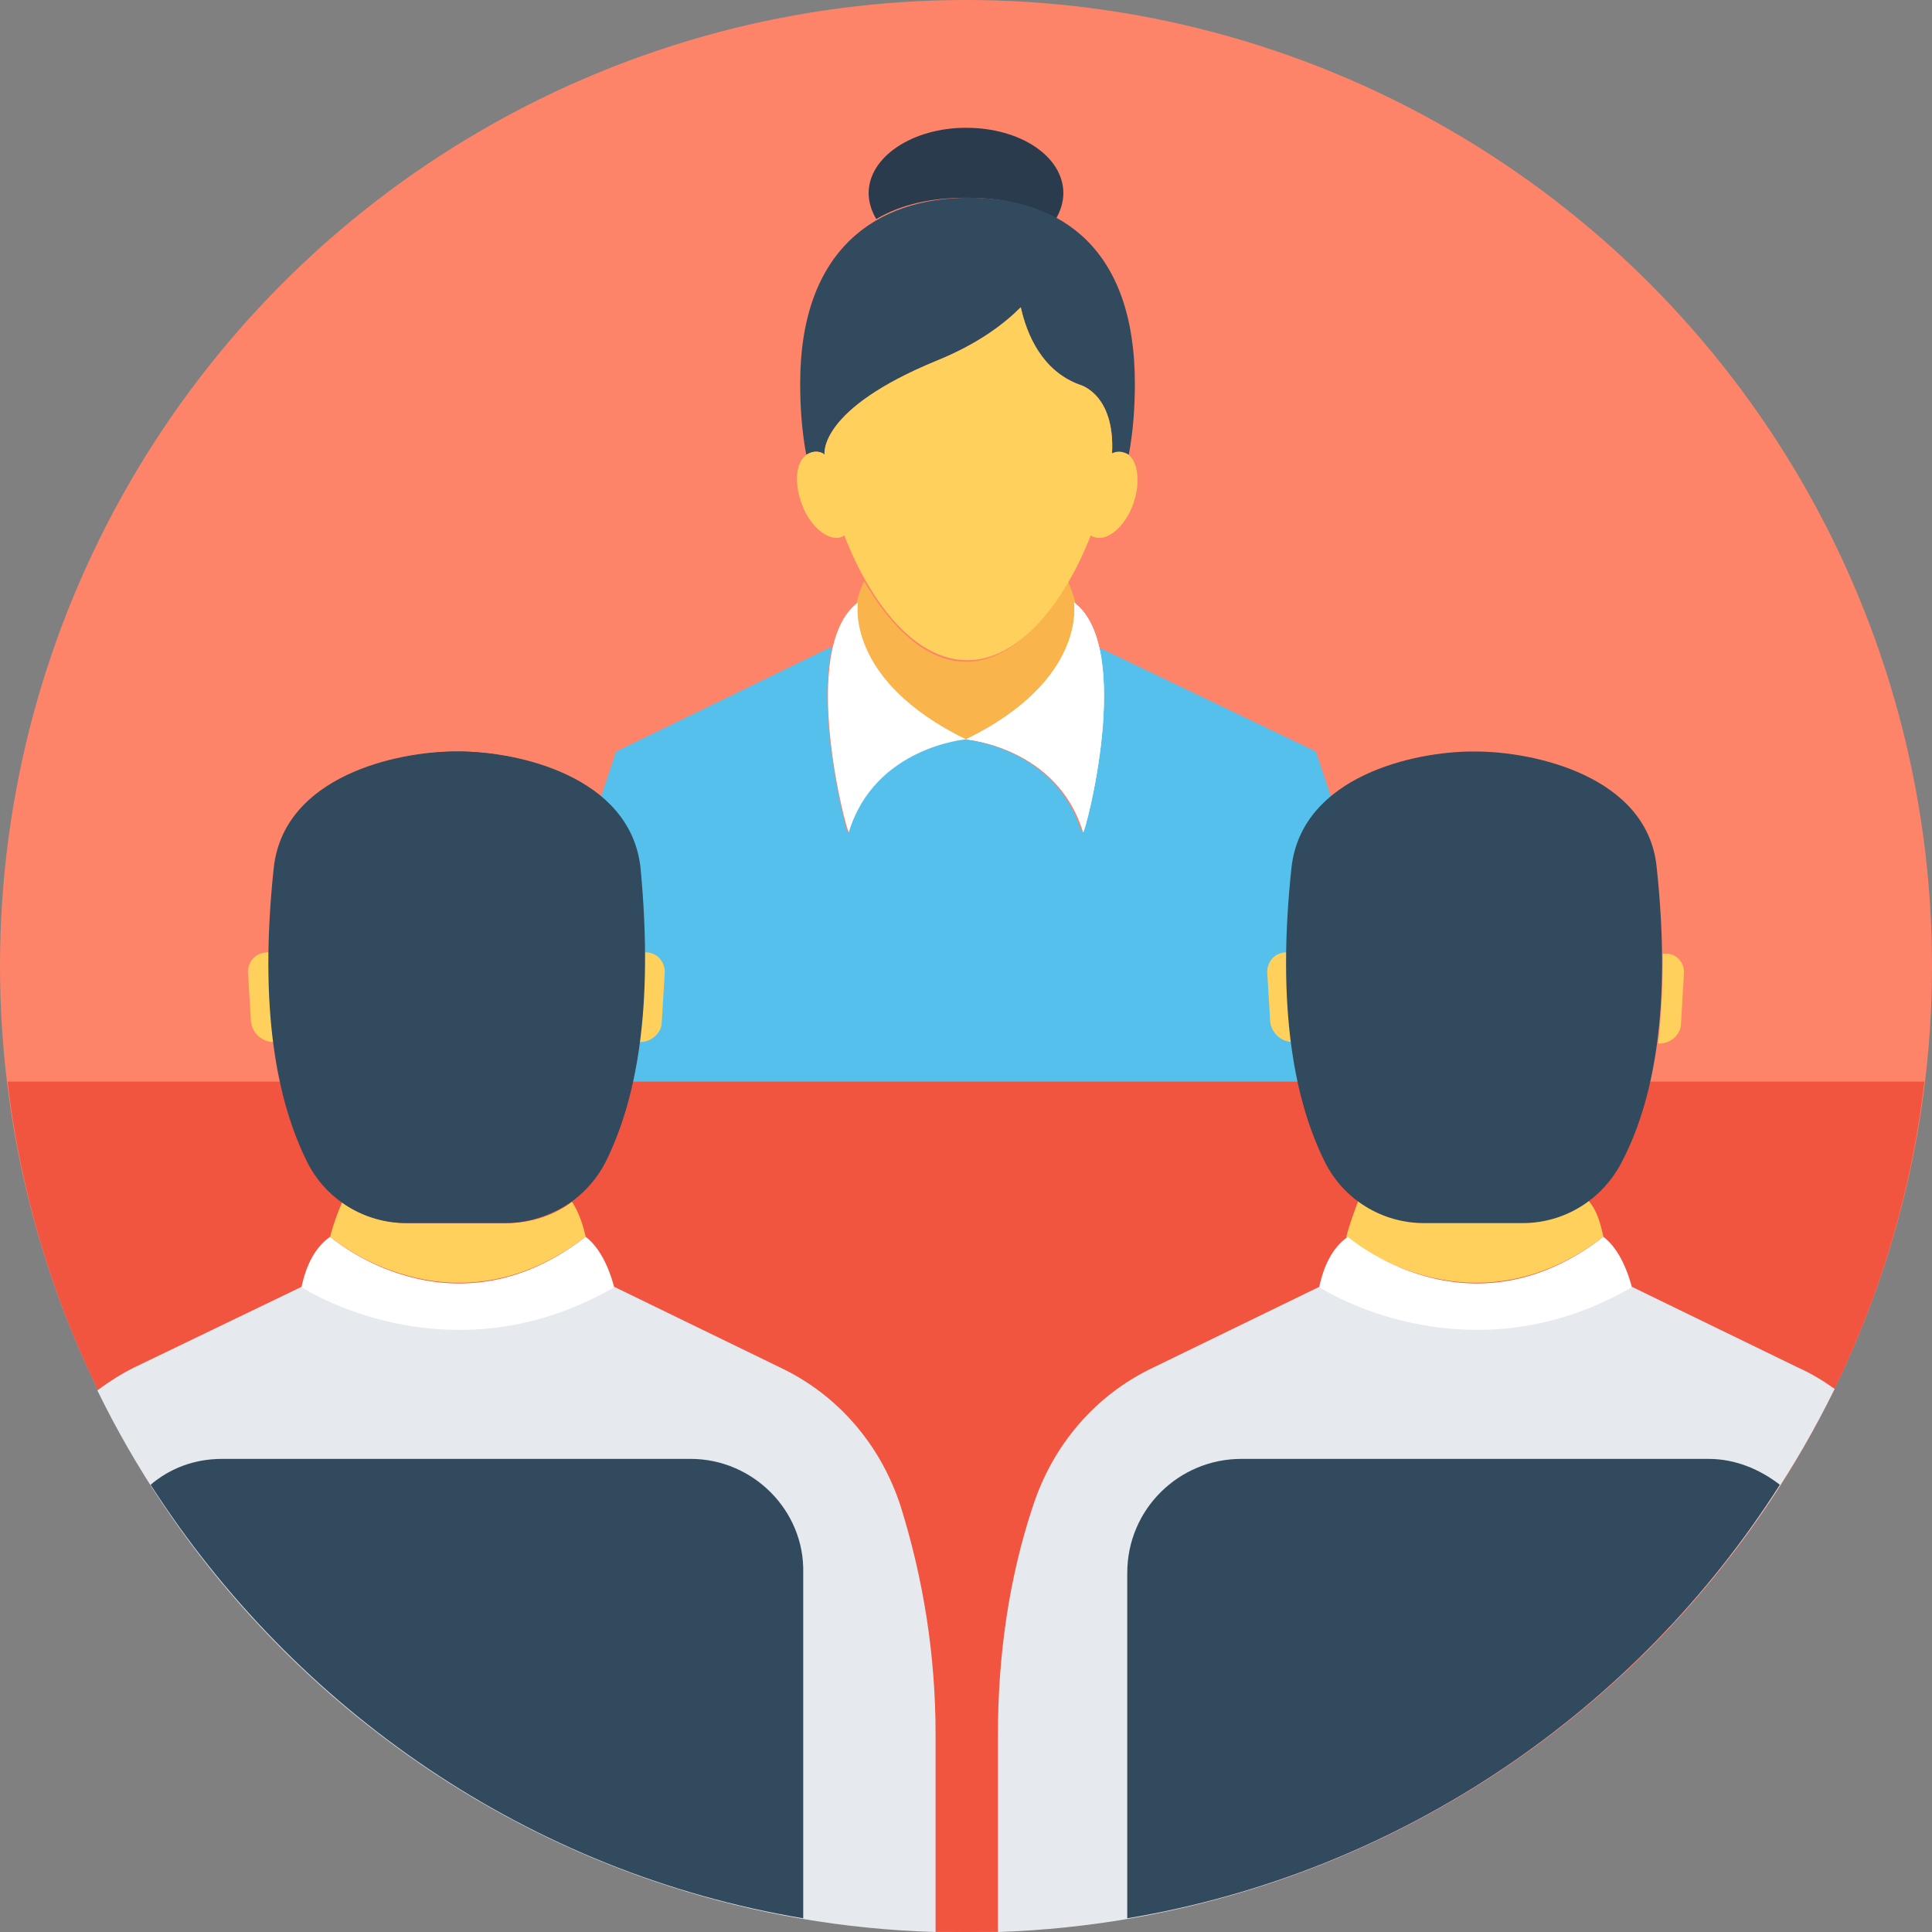
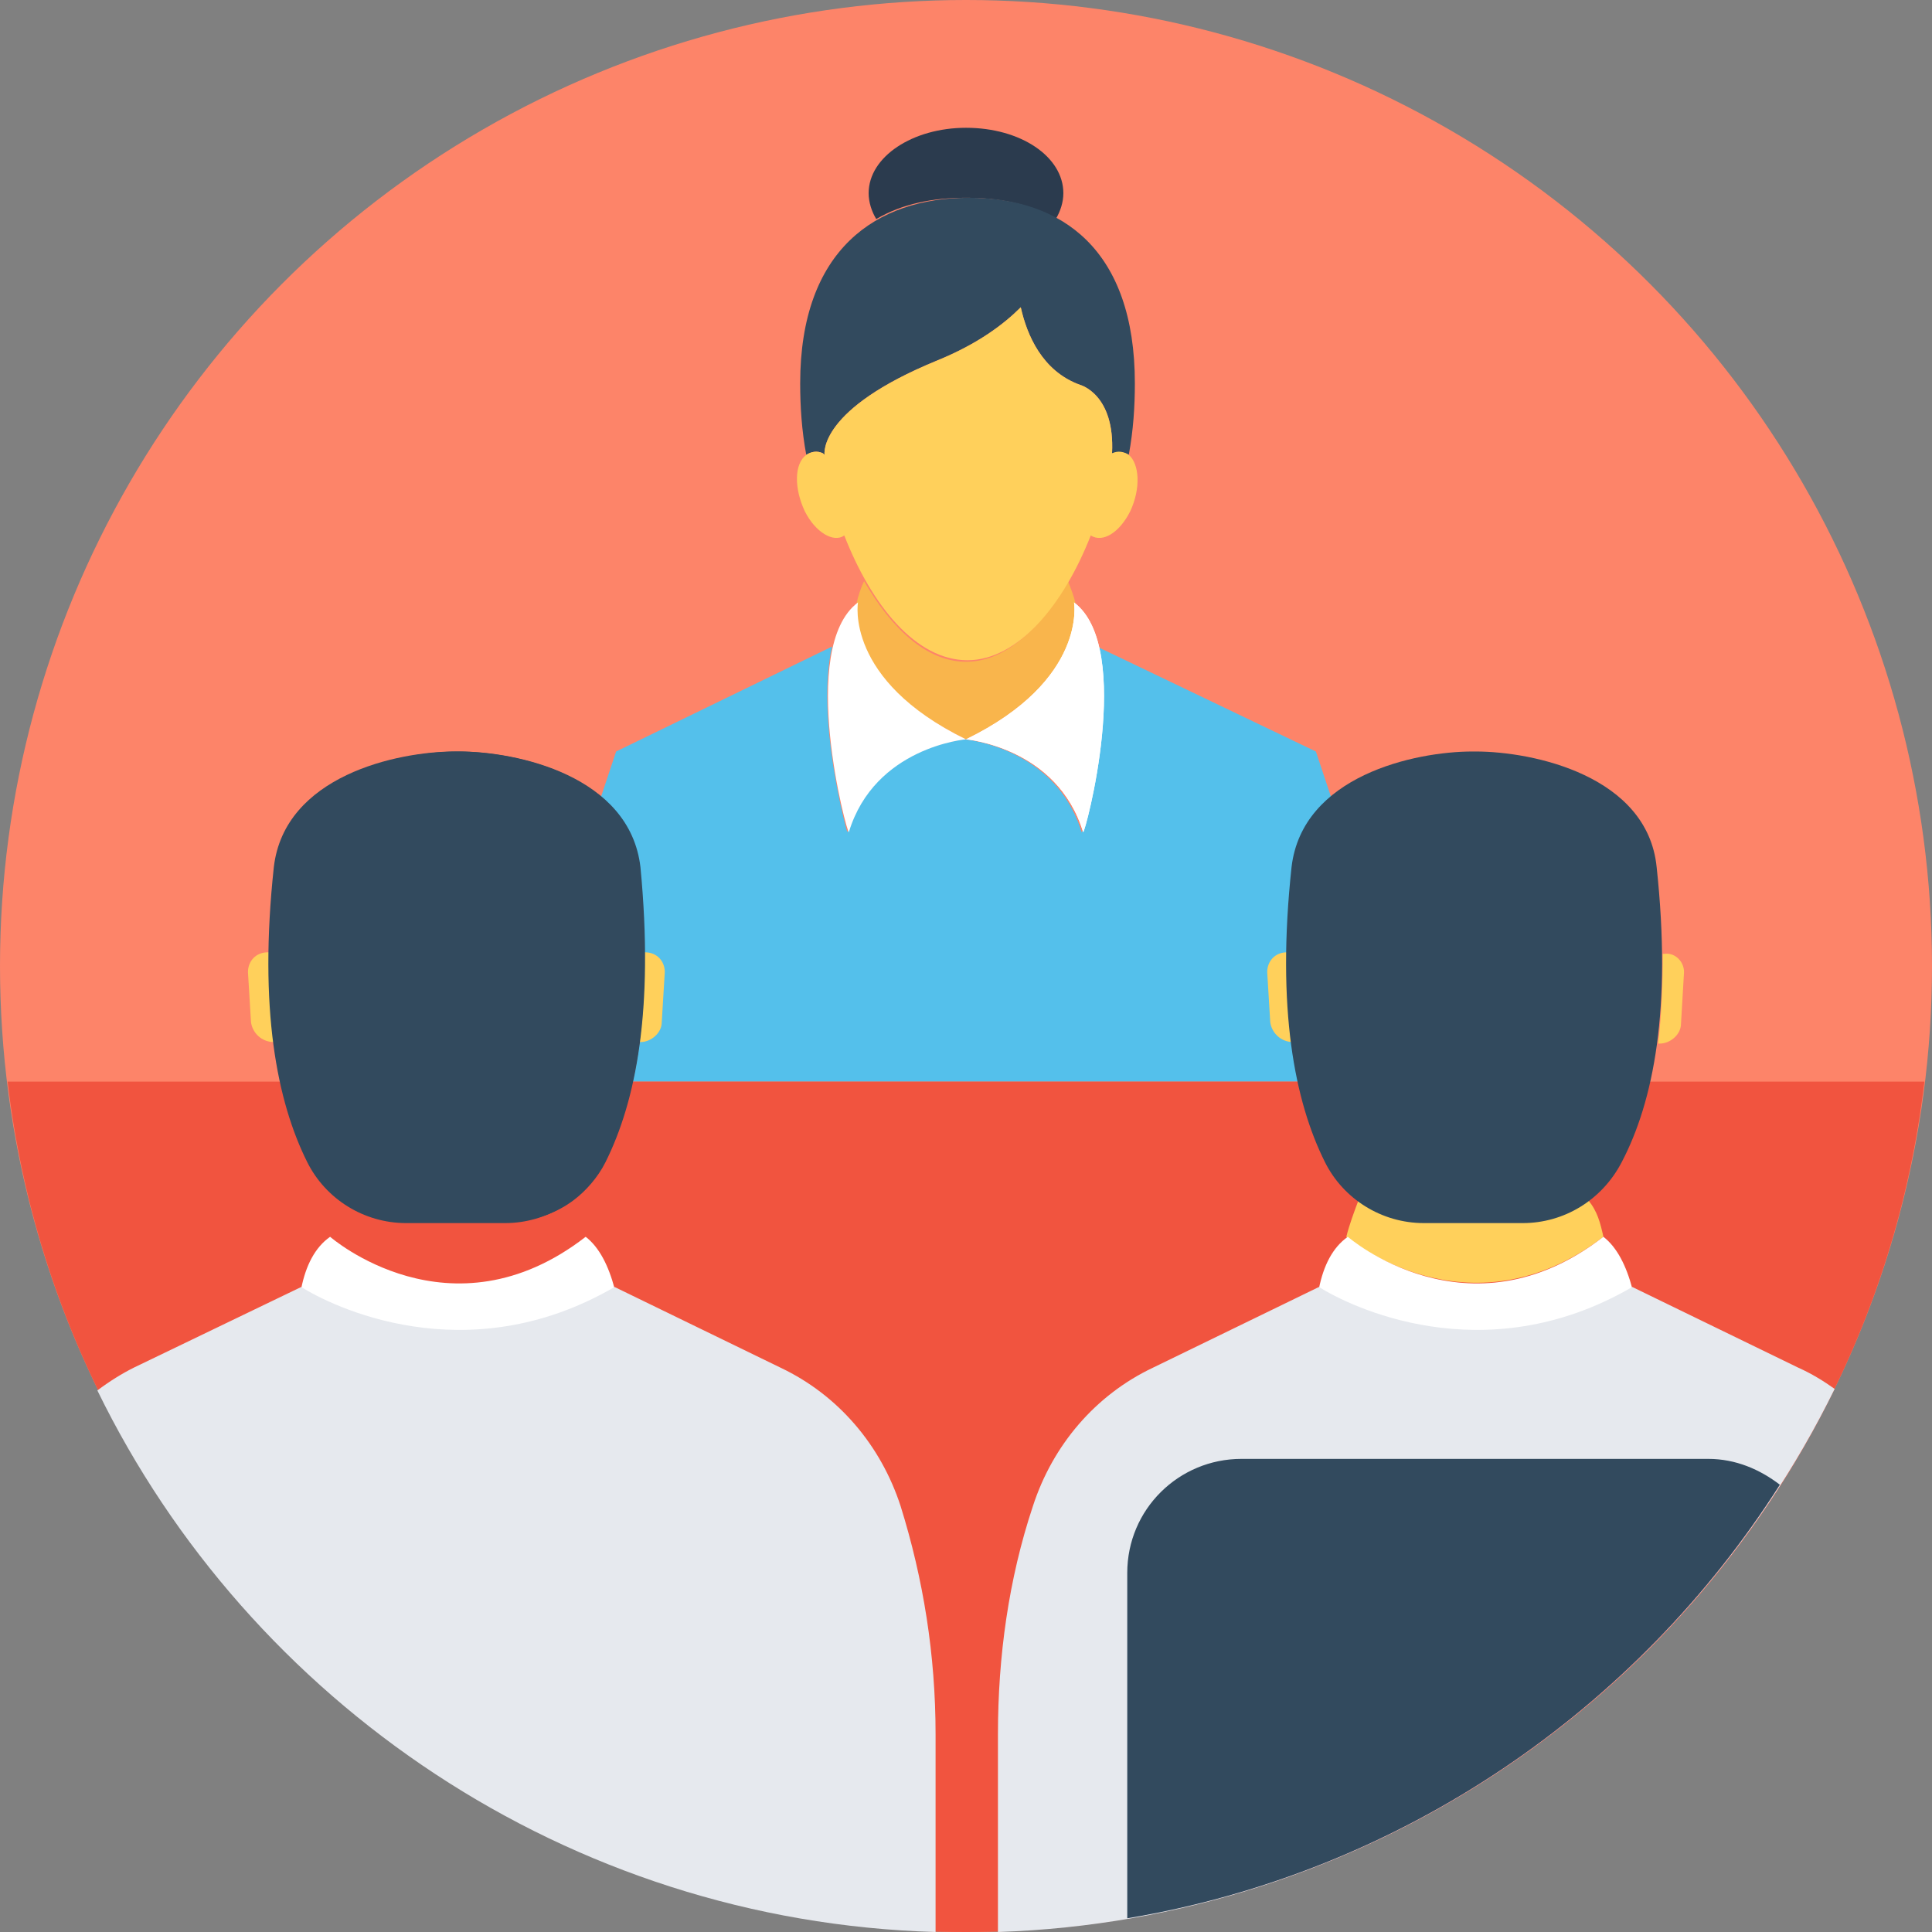
<svg xmlns="http://www.w3.org/2000/svg" height="800px" width="800px" id="Layer_1" viewBox="0 0 508 508" xml:space="preserve">
  <rect x="0" y="0" width="508" height="508" fill="#808080" stroke="none" />
  <circle style="fill:#FD8469;" cx="254" cy="254" r="254" />
  <path style="fill:#54C0EB;" d="M340,228c-2.4,23.6-1.6,42,1.6,56.4H166.4c3.2-14.4,4-32.8,1.6-56.4c-0.8-8-4.8-14-10-18.4l4-12 l56.8-27.6c-4.4,18.8,4,49.2,4,48.8c7.2-22.4,30.8-24.4,30.8-24.4s24,2,30.8,24.4c0.4,0.8,8.4-30,4-48.8l57.6,27.6l4,12 C344.8,214,340.8,220,340,228z" />
  <path style="fill:#2B3B4E;" d="M279.6,50.8c0,2.4-0.8,4.8-2,6.8c-6.8-4-14.8-5.6-23.6-5.6c-8.8,0-16.8,1.6-23.6,5.6 c-1.2-2-2-4.4-2-6.8c0-9.6,11.6-17.2,25.6-17.2C268.4,33.6,279.6,41.2,279.6,50.8z" />
  <path style="fill:#324A5E;" d="M298.4,100.8c0,6-0.4,12.4-1.6,18.8c-1.2-0.8-2.8-0.8-4.4-0.4l0,0c0.8-15.6-8.4-18-8.4-18 c-10-3.6-14-13.2-15.6-20.4c-4.4,4.4-11.2,9.6-22,14c-31.2,12.8-29.6,24.4-29.6,24.8l0,0l-0.4-0.4l0,0c-1.6-0.8-3.2-0.4-4.4,0.4 c-1.2-6.4-1.6-12.8-1.6-18.8c0-35.2,20-48.8,44.4-48.8S298.4,65.6,298.4,100.8z" />
  <path style="fill:#F9B54C;" d="M254,194.4L254,194.4c-32.4-15.6-28.8-35.6-28.8-35.6l0,0c0.4-2,1.2-4.4,2-6 c7.2,12.4,16.4,21.2,26.8,21.2c10.4,0,19.6-8.8,26.8-21.2c0.8,2,1.6,4,2,6l0,0C282.4,158.4,286,178.8,254,194.4z" />
  <path id="SVGCleanerId_0" style="fill:#FFFFFF;" d="M282.4,158.4c0,0,3.6,20.4-28.4,36c0,0,24,2,30.8,24.4 C285.2,219.6,298.4,170.4,282.4,158.4z" />
  <g>
    <path id="SVGCleanerId_0_1_" style="fill:#FFFFFF;" d="M282.4,158.4c0,0,3.6,20.4-28.4,36c0,0,24,2,30.8,24.4  C285.2,219.6,298.4,170.4,282.4,158.4z" />
  </g>
  <path style="fill:#FFFFFF;" d="M225.6,158.4c0,0-3.6,20.4,28.4,36c0,0-24,2-30.8,24.4C222.8,219.6,209.6,170.4,225.6,158.4z" />
  <path style="fill:#FFD05B;" d="M296.8,119.6c-1.2-0.8-2.8-1.2-4.4-0.4l0,0c0.8-15.6-8.4-18-8.4-18c-10-3.6-14-13.2-15.6-20.4 c-4.4,4.4-11.2,9.6-22,14c-31.2,12.8-29.6,24.4-29.6,24.8l0,0l-0.4-0.4l0,0c-1.6-0.8-3.2-0.4-4.4,0.4c-3.2,2.4-3.2,8.8-0.4,14.8 c2.8,5.6,7.6,8.4,10.4,6.4c7.2,18.4,18.8,32.8,32.4,32.8c13.2,0,25.2-14.4,32.4-32.8c3.2,2,7.6-0.8,10.4-6.4 C300,128.4,299.6,122,296.8,119.6z" />
  <path style="fill:#F1543F;" d="M2,284.4C16.8,410.4,124,508,254,508s237.2-97.6,252-223.6H2z" />
  <g>
    <path style="fill:#FFD05B;" d="M174.8,255.6L174.8,255.6l-0.8,13.2c0,2.8-2.8,5.2-5.6,5.2H168c0.8-7.2,1.2-14.8,1.2-23.6h0.4  C172.8,250.4,174.8,252.8,174.8,255.6z" />
    <path style="fill:#FFD05B;" d="M72,274L72,274c-3.2,0-5.6-2.4-6-5.2l-0.8-13.2c0-2.8,2-5.2,5.2-5.2h0.4  C70.8,259.2,71.2,267.2,72,274z" />
-     <path style="fill:#FFD05B;" d="M154,325.2C154,325.2,154,324.8,154,325.2c-35.6,27.2-67.2,0-67.2,0l0,0c0.8-3.2,2-6.4,3.2-9.2  c4.8,3.6,10.8,5.6,17.2,5.6h26c6.4,0,12.4-2,17.2-5.6C152,318.4,153.2,321.6,154,325.2z" />
  </g>
  <g>
    <path style="fill:#324A5E;" d="M168,228c-2.4-24-32.4-30.4-47.6-30.4l0,0c0,0,0,0-0.4,0c0,0,0,0-0.4,0l0,0  c-15.2,0-44.8,6.4-47.6,30.4c-4,37.2,0.8,61.6,8.8,77.6c4.8,9.6,14.8,16,26,16h26c10.8,0,20.8-6,26-16  C167.2,289.6,172,265.2,168,228z" />
    <path style="fill:#324A5E;" d="M159.2,305.6c-2,4-5.2,7.6-8.4,10c-4.8,3.6-10.8,5.6-17.2,5.6h-26c-6.4,0-12.4-2-17.2-5.6  c-3.6-2.8-6.4-6-8.4-10c-8-15.6-12.8-40-8.8-77.6c2.4-24,32-30.4,47.2-30.4l0,0c0,0,0,0,0.4,0l0,0l0,0c15.2,0,44.8,6.4,47.6,30.4  C172,265.6,167.2,289.6,159.2,305.6z" />
    <path style="fill:#324A5E;" d="M83.2,394.8c0.4-0.4,0.8-0.8,1.2-1.2c-0.4,0.8-0.4,1.6-0.8,2C83.6,396,83.6,395.6,83.2,394.8z" />
  </g>
  <path style="fill:#FFFFFF;" d="M161.6,338.8c-39.2,22.8-74.8,4.8-82.4,0c1.2-6,3.6-10.8,7.6-13.6c0,0,31.6,27.6,67.2,0 C157.6,328,160,332.8,161.6,338.8z" />
  <path style="fill:#324A5E;" d="M156,393.6c0.4,0.4,0.8,0.8,1.2,1.2c0,0.8-0.4,1.2-0.4,1.2C156.4,395.2,156.4,394.4,156,393.6z" />
  <path style="fill:#E6E9EE;" d="M236.8,396c-5.2-16-16.4-29.2-31.6-36.4l-43.6-21.2l0,0c-39.2,22.8-74.8,4.8-82.4,0l0,0l-44,21.2 c-3.2,1.6-6.4,3.6-9.6,6c40,82,123.6,139.6,220.4,142.4v-52C246,435.2,242.8,415.2,236.8,396L236.8,396z" />
-   <path style="fill:#324A5E;" d="M181.6,383.6H58.4c-7.2,0-13.6,2.4-18.8,6.8c38,59.2,99.6,102,171.6,114v-90.8 C211.6,397.2,198,383.6,181.6,383.6z" />
  <g>
    <path style="fill:#FFD05B;" d="M442.8,255.6L442.8,255.6l-0.8,13.6c0,2.8-2.8,5.2-5.6,5.2c0,0,0,0-0.4,0c0.8-6.8,1.2-14.8,1.2-23.6  h0.4C440.4,250.4,442.8,252.8,442.8,255.6z" />
    <path style="fill:#FFD05B;" d="M340,274L340,274c-3.2,0-5.6-2.4-6-5.2l-0.8-13.2c0-2.8,2-5.2,5.2-5.2h0.4  C338.4,259.2,338.8,267.2,340,274z" />
    <path style="fill:#FFD05B;" d="M421.6,325.2C421.6,325.2,421.6,324.8,421.6,325.2c-35.6,27.2-67.6,0-67.6,0l0,0  c0.8-3.2,2-6.4,3.2-9.6c4.8,3.6,10.8,5.6,17.2,5.6h26c6.4,0,12.4-2,17.2-5.6C420,318.4,420.8,321.6,421.6,325.2z" />
  </g>
  <path style="fill:#324A5E;" d="M365.6,394.8c0.4-0.4,0.8-0.8,1.2-1.2c-0.4,0.8-0.4,1.6-0.8,2C366,396,365.6,395.6,365.6,394.8z" />
  <path style="fill:#FFFFFF;" d="M429.2,338.8c-39.2,22.8-74.8,4.8-82.4,0c1.2-6,3.6-10.8,7.6-13.6c0,0,31.6,27.6,67.2,0 C425.2,328,427.6,332.8,429.2,338.8z" />
  <path style="fill:#324A5E;" d="M423.6,393.6c0.4,0.4,0.8,0.8,1.2,1.2c0,0.8-0.4,1.2-0.4,1.2C424,395.2,424,394.4,423.6,393.6z" />
  <path style="fill:#E6E9EE;" d="M482.4,365.2c-2.8-2-6-4-9.6-5.6l-43.6-21.2l0,0c-39.2,22.8-74.8,4.8-82.4,0l0,0l-43.6,21.2 c-15.2,7.2-26.4,20.4-31.6,36.4c-6.4,19.2-9.2,39.6-9.2,60v52C358.8,504.8,442,447.6,482.4,365.2z" />
  <g>
    <path style="fill:#324A5E;" d="M326.4,383.6c-16.4,0-30,13.2-30,30v90.8c72-12,134-54.8,171.6-114c-5.2-4-11.6-6.8-18.8-6.8  L326.4,383.6L326.4,383.6z" />
    <path style="fill:#324A5E;" d="M435.6,228c-2.4-24-32.4-30.4-47.6-30.4l0,0c0,0,0,0-0.4,0c0,0,0,0-0.4,0l0,0  c-15.2,0-44.8,6.4-47.6,30.4c-4,37.2,0.8,61.6,8.8,77.6c4.8,9.6,14.8,16,26,16h26c10.8,0,20.8-6,26-16  C434.8,289.6,439.6,265.2,435.6,228z" />
  </g>
</svg>